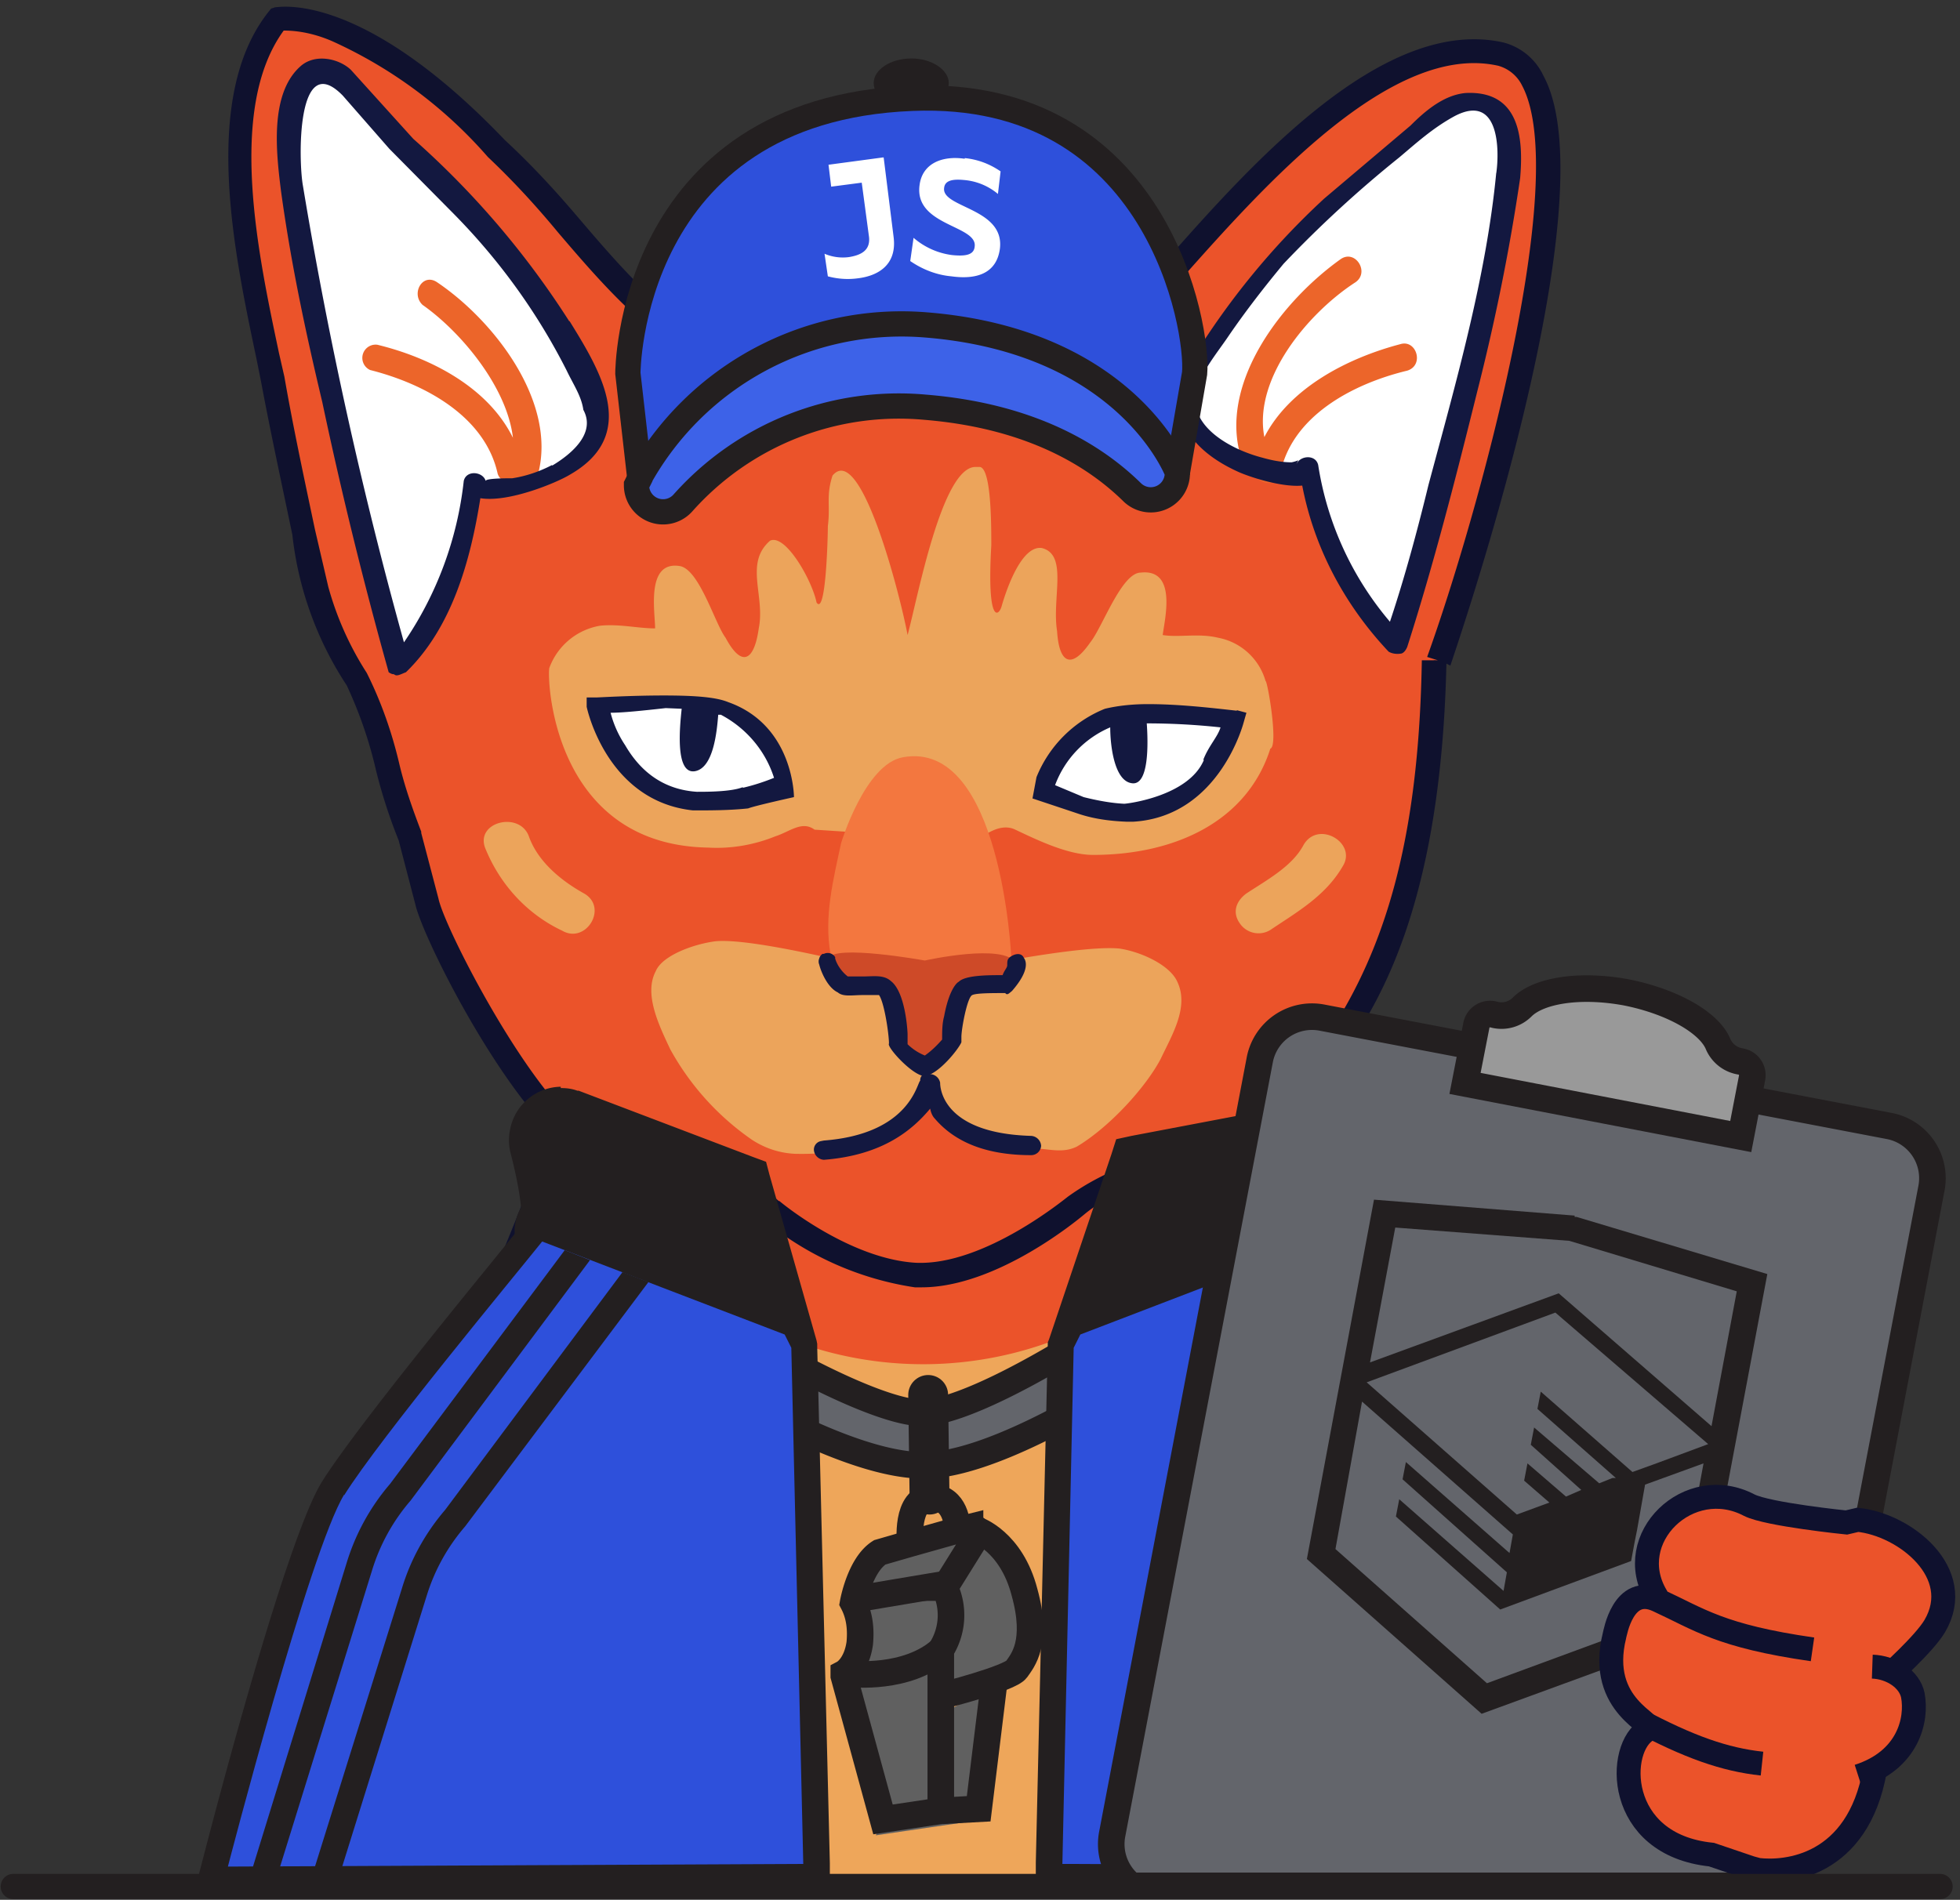
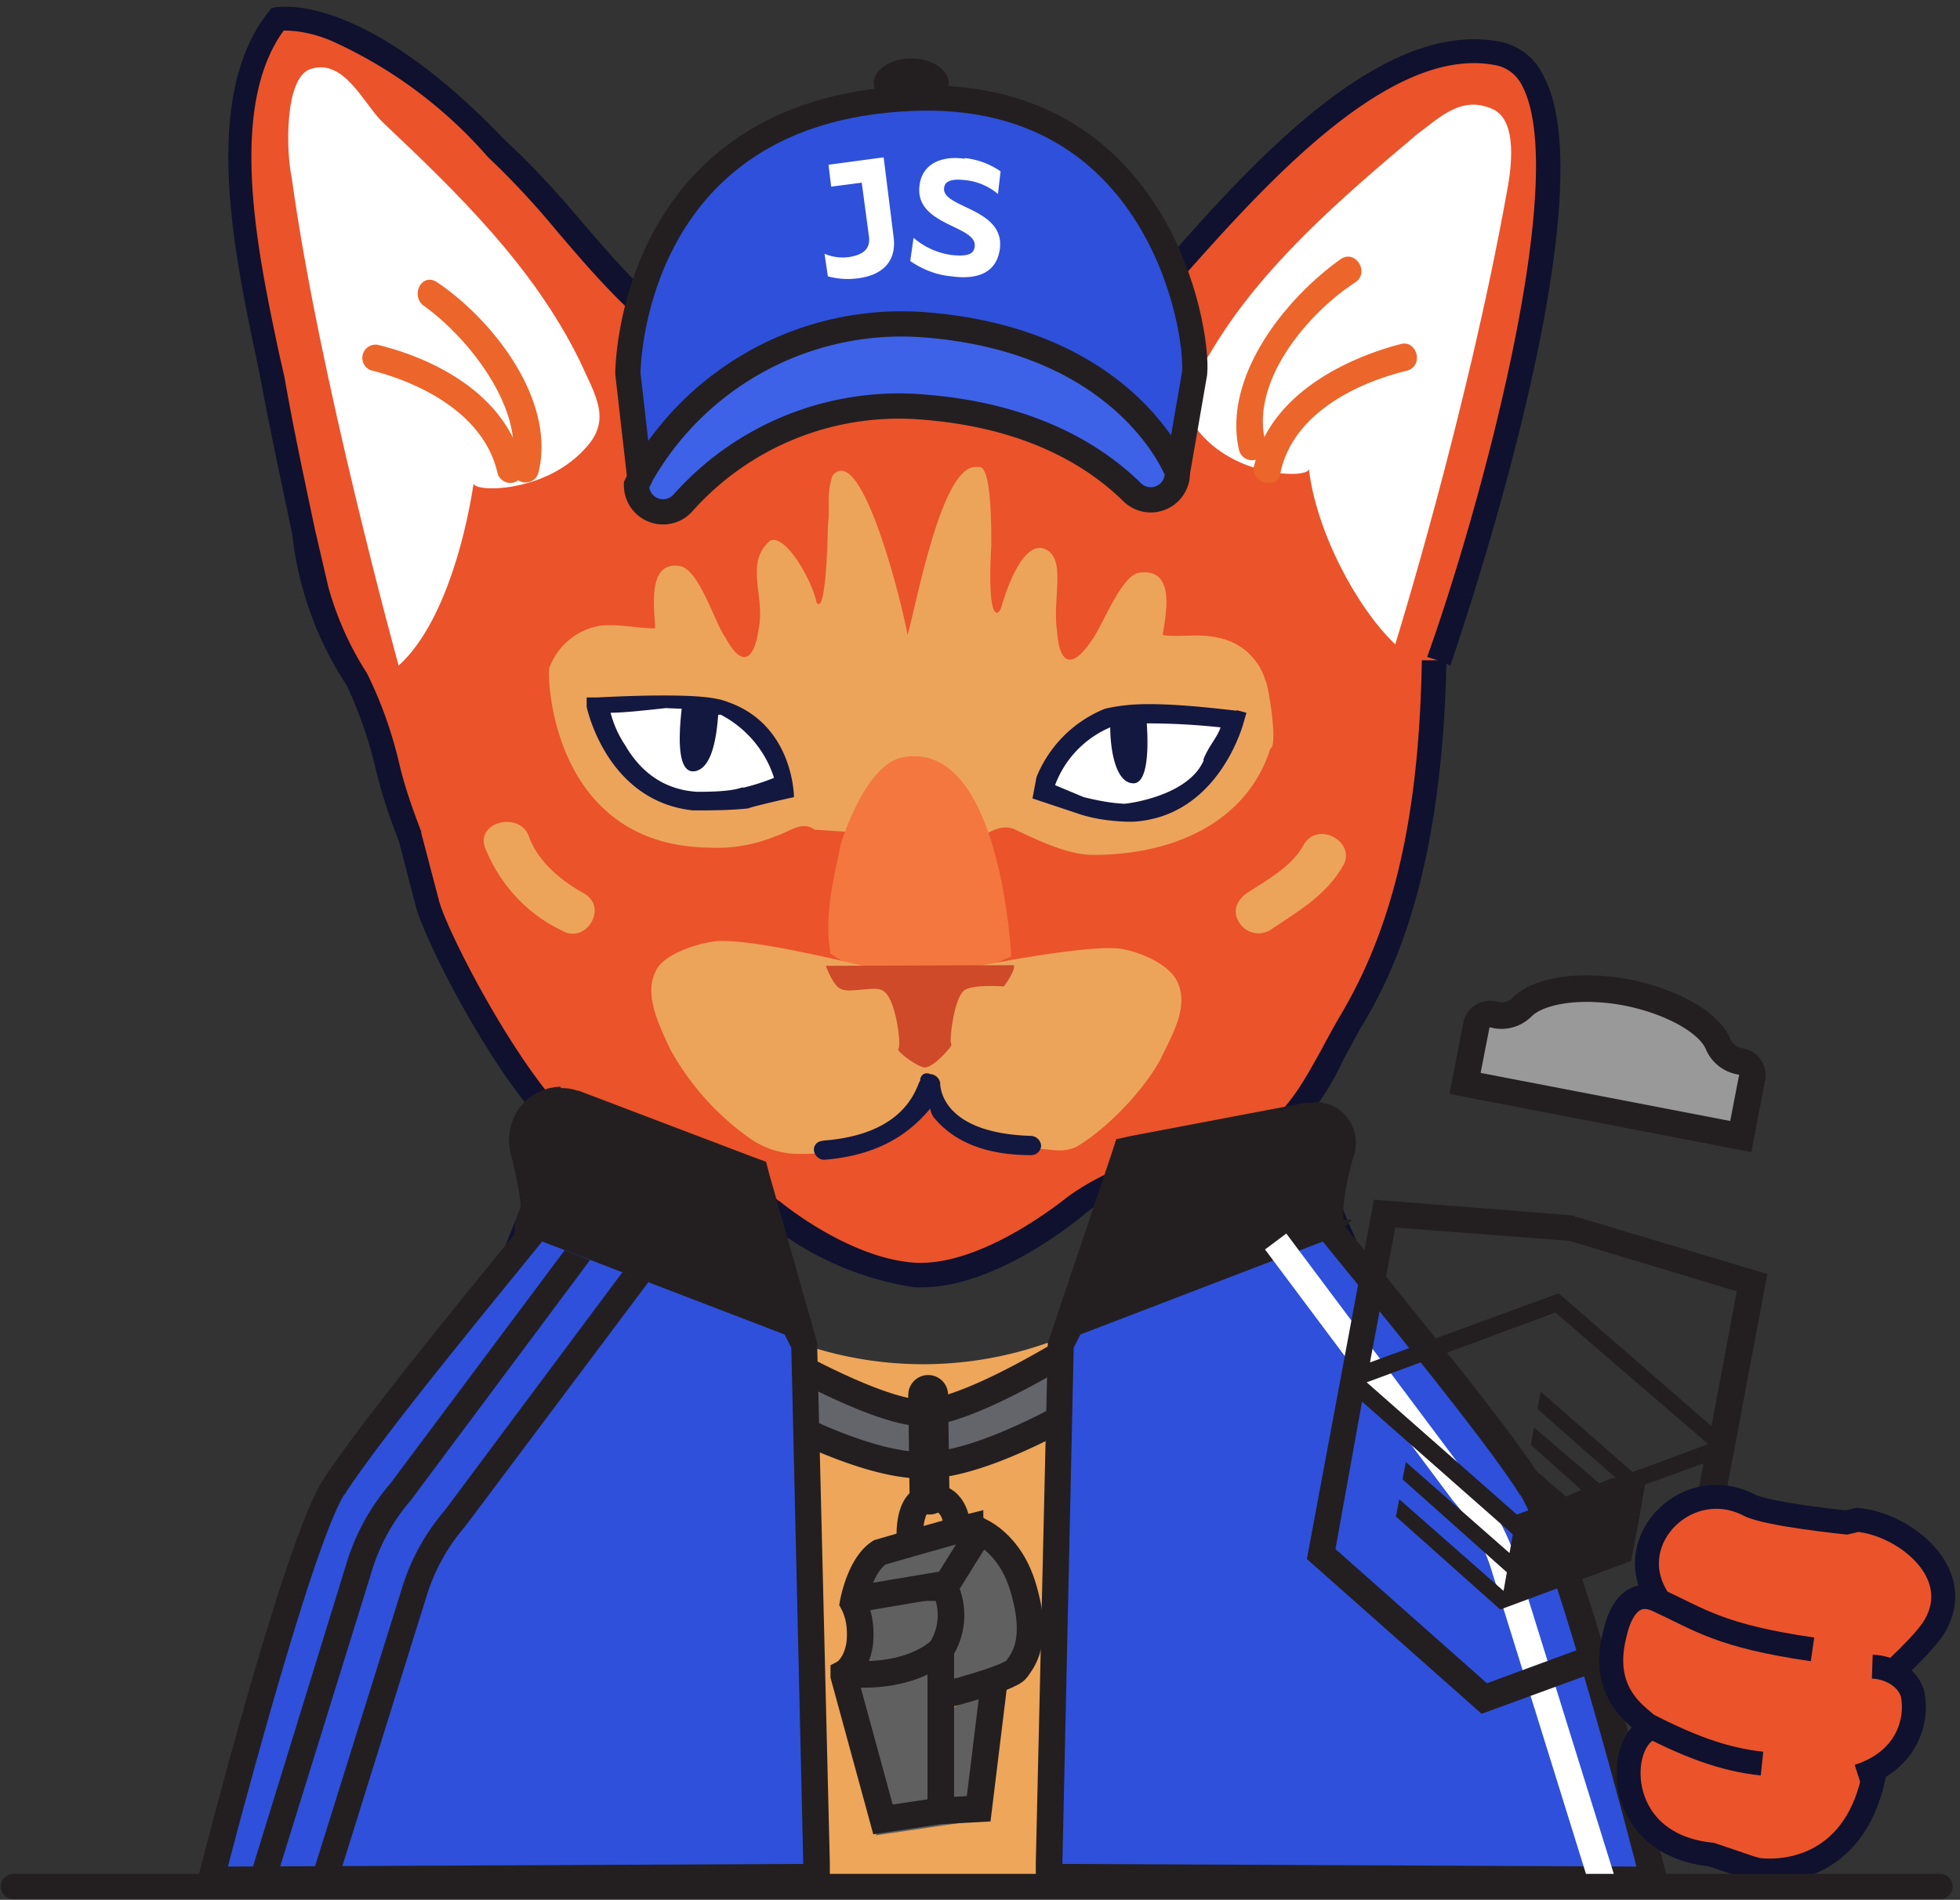
<svg xmlns="http://www.w3.org/2000/svg" width="295" height="286" fill="none">
  <rect width="100%" height="100%" fill="#333333" stroke="none" />
  <g clip-path="url(#a)">
-     <path fill="#EB532A" d="m230.2 283.9 9.7-5.2s-6.7-27.9-16.4-48.4c-3-6.2-11.8-16.3-15.6-22.7a198.3 198.3 0 0 1-15.2-35.8l-109.6 3.7S76 196 68.2 211c-3.5 6.7-11.8 17.1-14.5 23.6-8.6 21-14 44.8-14 44.8L48 284h182.3Z" />
    <path fill="#0F112E" d="M215 212.6a93 93 0 0 1 8.5 12.7c8.3 17.6 14.5 41 16 46.7l-22.1 11.9h7.5l18.7-10-.3-1.4c0-.3-7-28.3-16.6-48.7-1.7-3.8-5.4-8.6-8.8-13.3a116 116 0 0 1-6.8-9.7 197.1 197.1 0 0 1-15-35.3l-3.4 1c.3.9 6.6 21.5 15.3 36.2 2.1 3.4 4.5 6.7 7 10ZM52.2 283.9l-10.4-4.8c1.3-5.3 8-31.8 15.2-49.6 1.5-3.4 4.7-8.3 8-13 2.3-3.4 4.4-6.8 6.4-10.4 8-15 15-35.7 15-35.9l-3.4-1c0 .1-7 20.6-14.8 35.3-1.5 2.8-3.8 6.3-6.3 10-3.3 4.9-6.6 9.9-8.2 13.7C45 249 38 279.4 38 279.6l-.3 1.3 6.4 3h8.1Z" />
    <path fill="#EEA65A" d="M85.4 245.6c-.1 13 .7 29.5 5.4 38.3h98.8c5.6-8.1 5.7-26.8 5-41-1-16.2 12.9 3.6 13.3-7.7.4-11.3-19.4-47.5-19.4-47.5a196 196 0 0 0-22.5 10.7 56 56 0 0 1-53.2.5c-6.5-3.5-13.4-6.4-20.4-8.8 0 0-21.7 37.3-20.8 48.6 1 11.2 13.9-9.2 13.8 6.9Z" />
    <path fill="#EB532A" d="M215.8 99.4c-.3 18.8-2.8 38.3-12.6 54.6-4.4 7.3-6.1 12.8-13 18-5.9 4.2-18.9 1.8-28.2 9.4 0 0-13 11.1-24.3 10.5-10.8-.7-21.7-9.8-21.7-9.8-5.4-5.1-18.4-6.2-26.4-9-9.4-3.4-24.3-32.3-25.3-37.5l-2.6-9.7c-3.3-7.6-4-16-8-23.6-2.8-5-5-9-6-13.6-2.3-10.4-4.8-21.2-6.6-31.6-3.3-15.6-9.7-41 .7-54.2 0 0 11.9-2.7 33 19.4 10 9 20.2 26.1 32.8 31 2.6-2.7 4.9-5.6 7-8.7 2.8 2.4 8.2 5.5 12.6 5 2.8 0 5-2.9 7.2-2.9 1.8 0 4.7 1.8 5.4 1.8 7.6 3 7.3-3.5 11.6-3.2 4.3 0 4.3 8.3 13.7 3.2l4.7-.4c12-12.5 35.8-44.5 56.1-40 18 4.5-3.3 74.5-9.4 91.4" />
    <path fill="#0F112E" d="M138.7 193.8h-1a46.5 46.5 0 0 1-22.8-10.2h-.1c-3.3-3.2-10-4.8-16.6-6.3-3-.6-6.2-1.4-9.2-2.4-10.3-3.8-25.2-33-26.5-38.8l-2.5-9.6a79 79 0 0 1-3.4-10.5c-1-4.4-2.5-8.7-4.4-12.8A51.5 51.5 0 0 1 44 80.5c-1.6-7.7-3.3-15.5-4.7-23l-.7-3.5c-3.3-15.7-8.4-39.3 1.8-52.2l.4-.5.6-.2c.6 0 13-2.6 34.6 20 3.9 3.6 7.5 7.5 10.9 11.5 6.4 7.5 13 15.2 20.3 18.5 2.2-2.3 4.1-4.8 5.8-7.5l1.2-1.8 1.6 1.4c2.5 2.1 7.5 5 11.2 4.5h.2a7 7 0 0 0 3.2-1.3 8.1 8.1 0 0 1 4.1-1.5c1.6.2 3 .6 4.5 1.3l1 .4h.3l.3.2c3.5 1.4 4.4.5 5.9-1 1-1 2.5-2.5 5-2.3 2.3 0 3.8 1.5 4.9 2.7 1.8 2 3.1 3.3 7.9.7l.3-.2 4.4-.4c1.8-1.8 3.7-4 6-6.5 13.2-15 33.2-37.5 51.3-33.4a9.2 9.2 0 0 1 6 5c10.3 19-13.8 88-14 88.8l-.6-.3c-.7 31.2-7.7 46.4-13 55l-2.6 4.8a36.8 36.8 0 0 1-10.8 13.8c-2.9 2-6.8 2.7-11.2 3.4-5.6.8-12 1.8-17 6-.5.4-12.9 10.9-24.4 10.9Zm-21.4-13c.7.6 10.7 8.7 20.5 9.3 10.4.5 22.8-9.9 23-10a37 37 0 0 1 18.7-6.8c4-.6 7.5-1.2 9.6-2.7 5-3.7 7-7.6 9.8-12.6a142 142 0 0 1 2.7-4.9c8.1-13.5 12-30 12.4-53.7h2.4l-1.6-.5c7.6-21.1 21.7-72 14.3-86a5.7 5.7 0 0 0-3.6-3c-16-3.6-35.2 18-47.8 32.2a276 276 0 0 1-6.5 7.2l-.5.5-5 .4c-7 3.7-10 .6-12-1.5-1-1-1.6-1.6-2.3-1.6h-.1c-.8 0-1.3.3-2.3 1.3-1.6 1.6-4 4-9.6 1.8l-1.9-.7c-1-.4-2-.8-3-1a6 6 0 0 0-2.3 1c-1.4 1-3.1 1.7-5 1.8-4.3.6-9.2-1.9-12.3-4-1.8 2.5-3.8 5-6 7.2l-.8.9-1.1-.5C98.3 51.6 91 43.2 84 35c-3.3-4-6.8-7.8-10.5-11.3l-.1-.1A68.4 68.4 0 0 0 50 6.2c-2.3-1-4.8-1.6-7.3-1.6-8.6 11.8-3.8 33.9-.7 48.6l.8 3.5c1.3 7.5 3 15.4 4.6 23l2 8.6a47 47 0 0 0 5.8 13c2.2 4.4 3.8 9 4.9 13.7.8 3.4 2 6.8 3.3 10.2v.2l2.6 9.9c1 4.8 15.6 33 24.2 36.1 2.5.9 5.5 1.6 8.8 2.4 6.9 1.5 14.1 3.2 18.2 7Z" />
    <path fill="#ECA45B" d="M190.5 102.6a9.2 9.2 0 0 0-7.2-6.6c-2.9-.7-5.9 0-8.3-.4.3-2.4 2.2-10-3.3-9.4-2.9 0-5.8 8.3-7.6 10.5-2.9 4.2-4.7 3.1-5-1.7-.8-5 1.7-11.5-2.3-12.5-2.8-.4-5 5.2-6 8.6-.4 1.7-2.3 3.2-1.6-9 0-3.1 0-11.5-1.7-11.8h-.8c-5 .3-8.6 19.8-10.1 25.3-1-5.5-7-29.2-11.3-24-1 3.1-.3 4.5-.7 7.6 0 1.7-.3 13.6-1.7 11.5-.7-3.4-4.7-10.4-7-9.3-3.9 3.4-.7 8.3-1.7 13.2-.7 5-2.6 5.9-5 1.4-1.6-2.1-4-10.5-7-10.8-5-.7-3.6 7-3.6 9.4-2.6 0-5.4-.7-8.3-.4a9.9 9.9 0 0 0-7.6 6.3c-.4.7 0 26.7 23.9 27.1 3.4.2 6.9-.4 10.1-1.7 2.2-.7 4-2.4 5.9-1l24.5 1.6c1.8-1.4 3.7-2.4 5.5-1.7 3.2 1.5 8 3.9 11.9 3.9 12.3 0 23.2-5 26.7-16 1.2-.4-.3-9.5-.7-10.2Z" />
    <path fill="#fff" d="M90.1 106.4s15.2-1.4 19.2.7c8 3.9 9 12.5 9 11.5 0 0-4.7 1.7-6.1 1.7-2.5.4-5 .6-7.6.7-12.3-1.4-14.5-14.6-14.5-14.6ZM185.5 108.5s-14.8-2.2-19.2-.4c-8.3 3.5-9.7 12.2-9.7 11.1l5.8 2.1c2.5.8 5 1.1 7.6 1 12.6-.6 15.5-13.8 15.5-13.8Z" />
    <path fill="#fff" d="m157.3 119 5.8 2c2.1.7 4.3 1 6.5 1.1h.7c10.9-.3 14.5-11.5 14.8-13.2-4.1-.7-8.4-1-12.6-1-2-.1-4 .1-5.8.6a16.2 16.2 0 0 0-9.4 10.4Z" />
    <path fill="#F3773F" d="M125 143.6c-1-5.6.4-11.1 1.6-16.7 0 0 3.6-11.9 9.3-12.9 14.8-2.7 16.3 30 16.3 30-17.4 7.6-27.1-.4-27.1-.4Z" />
    <path fill="#ECA45B" d="M177.2 147.8c-1.1-2.5-5.4-4.5-8.7-5-7-.7-30.4 4.5-30.4 4.5v.2c-3-.8-24-6.4-30.4-5.8-3.2.4-8 2.1-9 4.5-1.8 3.4.4 8 2.2 11.8a40 40 0 0 0 12.3 13.6c2 1.3 4.2 2 6.5 2.1 18 .4 19.2-10.4 19.2-10l.3-1.9v.1c.8 0-1.4 11 16.4 11 2.2 0 4.3.8 6.5-.3 5-3 10.4-9 12.6-13.2 1.7-3.6 4.3-7.8 2.5-11.6Z" />
-     <path fill="#CE4A28" d="M124.7 144.3c.7-2.2 14.5.3 14.5.3s12-2.7 13.7.4c.4.7-1.5 3.1-1.5 3.1s-5-.3-6 .7c-1.6 1.4-2.3 8-1.9 8 .5 0-2.5 3.5-3.9 3.5-1 0-4.3-2.4-4-2.7.4-.4-.3-7.4-2.1-8.7-1.1-1-5 .4-6.6-.4-.7-1-2.1-4.2-2.1-4.2Z" />
    <path fill="#131840" d="M109.6 105.7c-1.7-.7-4.6-1-9.7-1-5 0-9.8.3-10.2.3h-1.4v1.4s2.9 14.2 16 15.6c2.7 0 5.5 0 8.3-.3 1-.4 6.9-1.7 6.9-1.7s0-10.8-9.9-14.3Zm2.2 12.8c-1.7.7-5.4.7-6.9.7-4.7-.3-8.3-2.7-10.8-7a16 16 0 0 1-2.2-4.9c1.8 0 4.7-.3 8.3-.7l2.4.1c-.3 2.8-1 9.9 2 9.4 2.8-.5 3.3-6 3.5-8.5h.4c3.8 2 6.7 5.4 8 9.5-1.5.6-3 1.1-4.7 1.5ZM186.2 107c-4.4-.5-9-1-13.4-1-2.2 0-4.4.2-6.5.7A18.6 18.6 0 0 0 156 117l-.6 3.2 7.2 2.4c2.2.7 4.5 1 6.9 1.1h1.1c13-.8 16.6-15 16.6-15l.4-1.4-1.5-.4Zm-5 7.4c-2.3 5.5-11.6 6.6-12 6.6-2-.1-4.1-.5-6.1-1l-4.3-1.8a15.2 15.2 0 0 1 8.3-8.7c0 2.7.6 8 3.2 8.4 2.7.5 2.5-6.2 2.3-9 3.7 0 7.4.2 11.1.6-.4 1.4-1.8 2.8-2.6 4.9Z" />
    <path fill="#ECA45B" d="M73 127.6c2.2 5.5 6.3 10 11.6 12.5 3.6 2.1 7-3.5 3.3-5.6-3.6-2-7-4.9-8.3-8.6-1.4-3.8-8-2.2-6.6 1.7ZM191.2 140c4-2.7 8.3-5.1 10.9-9.6 2.2-3.5-3.7-7-5.9-3.2-1.7 3.2-5.4 5.2-8.6 7.3-1.5 1.1-2.2 2.8-1 4.5a3.4 3.4 0 0 0 4.6 1Z" />
    <path fill="#131840" d="M124 174.6a1.6 1.6 0 0 1-1.5-1.5 1.3 1.3 0 0 1 1-1.3l.5-.1c13-1 14-8.7 14.5-9a1.1 1.1 0 0 1 .5-1 1.1 1.1 0 0 1 1 0 1.6 1.6 0 0 1 1.5 1.3c0 .4 0 7.6 13.7 8a1.6 1.6 0 0 1 1.5 1.5 1.5 1.5 0 0 1-1.5 1.4c-7 0-11.6-2.1-14.5-5.5-.4-.4-.6-1-.7-1.5-2.6 3.1-7 7-16 7.7Z" />
    <path fill="#CE4A28" d="M152.6 145.3c.3.8-1.5 3.2-1.5 3.2s-5-.4-6.1.7c-1.5 1.4-2.2 8-1.8 8 .4 0-2.6 3.5-4 3.5-1 0-4.3-2.4-4-2.8.5-.3-.3-7.3-2.1-8.6-1-1.1-5 .3-6.5-.4-1.2-.4-2.3-3.5-2.3-3.5" />
-     <path fill="#131840" d="M139.2 162c-1.8 0-5.8-4.4-5.4-4.9 0-1.4-.7-6.2-1.5-7.3h-2.5c-1.5 0-2.9.3-3.7-.4-1.5-.7-2.5-3-2.8-4.2a1.2 1.2 0 0 1 0-.9 1.2 1.2 0 0 1 .5-.7h.2a1.3 1.3 0 0 1 1.7.5v.2c.3 1 1 2 1.9 2.7h2.2c1.7 0 3.2-.3 4.3.7 2.2 1.7 2.5 7.6 2.5 8v1.5a8 8 0 0 0 2.6 1.7c1-.7 1.8-1.5 2.6-2.4 0-1.2 0-2.4.3-3.5.7-3.8 1.8-5 2.2-5.2 1-1 4.4-1 6.6-1 .3-.8.7-1.1.7-1.5 0-.7 0-1 .7-1.4.7-.4 1.5-.4 1.8.3.3.4 1 1.8-1.8 5-.4.3-.7.7-1 .3-2.3 0-4.8 0-5.1.4-.7.7-1.5 5-1.5 6.2v.8c-.4 1-3.4 4.8-5.5 5.1Z" />
    <path fill="#fff" d="M60 100.2c6.2-5.6 9.8-17.7 11.3-27.5-.4 1.4 10.4 1.7 16.6-5 4.3-4.4 1.8-8-.7-13.5C80.2 40 68.8 29 57.6 18.4c-2.9-2.8-5.8-9.7-10.9-8-4 1.4-3.6 12.8-2.8 16.3C48 56.7 60 100.2 60 100.2ZM210 97c-5.8-5.5-11.9-17-13-26.4 0 1.4-10.4 1.4-16.2-5.2-4-4.5-1.5-7.6 1.5-12.5 7.6-12.8 19.5-23 31-32.7 3.3-2.4 6.6-5.9 11.3-3.8 4 1.7 2.8 9.4 2.2 12.5C220.8 62.3 210 97 210 97Z" />
    <path fill="#EC652A" d="M210.8 51.8c-8 2.1-16.7 6.6-20.5 14-1.7-8.8 6.6-18.7 13.7-23.3 2.2-1.5 0-5-2.2-3.5-8.7 6.2-17.8 18-15.3 28.8a2 2 0 0 0 2.5 1.4l-.3 1.1c-.4 2.4 3.6 3.5 4 1 1.7-8.6 10.8-13.5 19.1-15.5 2.6-.8 1.4-4.7-1-4ZM65.8 42.5c-2.2-1.5-4 1.7-2.2 3.4 5.7 4 12.7 12.3 13.6 20-3.7-7.5-12.2-12-20.4-14a2 2 0 0 0-1.1 3.8c8.3 2.1 17.3 7 19.2 15.6a2 2 0 0 0 3.1 1 2 2 0 0 0 3-1c2.8-10.8-6.6-23-15.2-28.8Z" />
-     <path fill="#131840" d="M85.7 48.4a130 130 0 0 0-23.5-27.5l-9.4-10.4C51 8.8 47.4 8 45.2 10c-4.7 4.2-3.6 13.2-2.9 18.8C43.8 39.7 46 50 48.5 60.5a648.3 648.3 0 0 0 10 40.7c.3.2.5.3.8.3.4.4 1 0 1.8-.3C68 94.5 70.8 84.5 72.3 75c4.3.7 11.6-2.4 13.4-3.5 10.6-6 4.7-15.6 0-23.2ZM83.1 70c-1.9 1-4 1.7-6 2-.8 0-4 0-4 .4-.4-1.4-2.9-1.7-3.3 0a53.3 53.3 0 0 1-9 24.3A658.3 658.3 0 0 1 45.6 28c-.7-3.8-1-20.8 6-13.6l7 8 9.7 9.8c6.9 7 12.6 14.9 17 23.6 1 2.1 2.2 3.8 2.5 5.9 1.9 3.5-1.7 6.6-4.7 8.4ZM220.6 14c-3.3.3-6.1 2.7-8.3 4.9l-13 11c-7.8 7.2-14.5 15.4-20 24.4-4.3 7.3-.7 13.2 7 16.7 1.5.7 6.5 2.4 9.7 2.1 1.8 9.4 6.4 18 13 25 .5.3 1.2.4 1.8.3.3 0 .7-.3 1-1 4-12.5 7.3-25.4 10.5-38.3 2.7-10.6 4.9-21.4 6.5-32.3.5-5.9 0-13.2-8.2-12.8Zm4.6 12c-1.5 15.7-6.1 31.7-10.2 47-1.7 7-3.6 14-5.8 20.6A47.7 47.7 0 0 1 198.4 70c-.4-1.7-2.9-1.4-3.3 0 .3-1 .7-.7-.7-.4-1.5 0-3-.3-4.4-.7-3.9-1-9.7-3.8-10.1-8.3-.4-3.1 3.2-7.3 5-10 2.6-3.8 5.4-7.4 8.3-10.9a176 176 0 0 1 17.4-16c2.5-2.1 5-4.4 8.3-6.2 6.8-3.6 6.8 5.2 6.3 8.6Z" />
    <path fill="#63656B" stroke="#231F20" stroke-miterlimit="10" stroke-width="4" d="M139 220.6c-9.8 0-25.1-8.4-33.5-13.6-13.2-8-21-12.8-25.7-19l-.3-2c-.4-2.8 1.7-5.4 5-6.3 9 11.8 44.1 33 54.3 33h.3c10.6-.5 43-22 54-34.2l3.8 2.2 1.8 4.9a134.6 134.6 0 0 1-26.3 20.4c-9.9 6.4-23.6 14.1-32.6 14.6h-.8Z" />
    <path fill="#2E50DB" d="M137.3 14.7c37-1.4 43 35 42.5 41.5l-2.6 15V71s-7.4-19.9-38-22.3A45.1 45.1 0 0 0 96.3 72l-1.8-15.7s0-39.8 42.8-41.5Z" />
    <path fill="#3D62E8" d="M177.2 71.1a4 4 0 0 1-6.8 3 48.5 48.5 0 0 0-31.2-12.8c-18-1.4-29.7 7.1-36.5 14.4a4 4 0 0 1-7-2.7l.6-1a45 45 0 0 1 42.9-23.1c30.6 2.4 38 22.2 38 22.2Z" />
    <path fill="#231F20" d="M137.2 8.8c3 0 5.6 1.7 5.6 3.7 0 2.1-2.5 3.8-5.6 3.8-3.2 0-5.7-1.7-5.7-3.8 0-2 2.5-3.7 5.7-3.7Z" />
    <path stroke="#231F20" stroke-miterlimit="10" stroke-width="3.8" d="m96.3 72-.5 1a4 4 0 0 0 7 2.7 43.5 43.5 0 0 1 36.4-14.4c16 1.3 25.6 7.3 31.2 12.8a4 4 0 0 0 6.8-3s-7.4-19.8-38-22.2a45.1 45.1 0 0 0-42.9 23Z" />
    <path stroke="#231F20" stroke-miterlimit="10" stroke-width="3.8" d="m177.2 71.2 2.6-15c.6-6.6-5.4-42.9-42.5-41.4-42.8 1.7-42.8 41.4-42.8 41.4L96.3 72" />
    <path fill="#606060" d="m147.8 254.8-1 19.3-15 2.2 11.6-19.2 4.4-2.3ZM154.2 239.7c2.1 7.7-.3 10.2-1.2 11.6-1 1.4-11.3 4-11.3 4v-7a9.7 9.7 0 0 0 .5-9.3l4.8-7.8a1 1 0 0 0 0-1s5.1 1.8 7.2 9.5Z" />
    <path fill="#606060" d="m144 230.4 2-.5a1 1 0 0 1 1 .3 1 1 0 0 1 0 1l-4.8 7.8a9.7 9.7 0 0 1-.6 9.4c-5 4.5-13.5 3.6-13.5 3.6l-1 .3-.1-.4s2-1.1 2.5-4.6c.2-2-.1-4.2-1-6 0 0 1-5.7 4-7.7l4.5-1.2 7-2Z" />
    <path fill="#606060" d="M141.6 248.4v6.9l.1 17.3-8.7 1.3-6-21.6 1.1-.3s8.4.9 13.5-3.6Z" />
    <path stroke="#231F20" stroke-miterlimit="10" stroke-width="4" d="M147 230.3a1 1 0 0 1 0 1l-4.8 7.7a9.7 9.7 0 0 1-.6 9.4V272.6l-8.7 1.3-5.9-21.6v-.4s1.9-1 2.4-4.5c.2-2.1 0-4.2-1-6.1 0 0 1-5.7 4-7.6l4.5-1.3 7.1-2 2-.5a.9.9 0 0 1 1 .4Z" />
    <path stroke="#231F20" stroke-miterlimit="10" stroke-width="4" d="M128.2 252s8.3.9 13.4-3.6M141.7 255.3s10.3-2.6 11.3-4c.9-1.3 3.3-4 1.2-11.6-2-7.7-7.2-9.4-7.2-9.4M137 232.4s-.8-7 3.3-7c3.5.1 3.8 4 3.8 5v.3M142.1 238.5l-13.7 2.3" />
    <path fill="#fff" d="m133 23.7 1.5 12c.5 4-2.1 5.8-5.4 6.2-1.5.2-3 .1-4.5-.3l-.5-3.4a7 7 0 0 0 3.7.5c1.8-.3 3.2-1 3-3l-1.1-8.2-4.6.6-.4-3.3 8.2-1.1ZM145.2 23.8c2 .2 3.8.9 5.4 2l-.4 3.4a9.1 9.1 0 0 0-5.1-2.1c-2-.2-2.9.2-3 1.2-.4 3 9.1 3 8.4 9.1-.5 3.9-3.7 4.7-7.3 4.2-2.2-.2-4.3-1-6.2-2.3l.5-3.5a11 11 0 0 0 5.8 2.6c2 .2 3.3 0 3.4-1.3.4-3.2-9.1-3.1-8.3-9.2.4-3.3 3.4-4.5 6.8-4Z" />
    <path stroke="#231F20" stroke-miterlimit="10" stroke-width="4" d="m149.6 253.5-2.3 18.8-5.5.3" />
    <path stroke="#231F20" stroke-linecap="round" stroke-linejoin="round" stroke-width="6" d="m139.7 210 .2 15" />
    <path fill="#231F20" d="M32.4 280.5c.5-2 12.4-47.9 17.8-56.5 4.1-6.6 17.2-22.8 25-32.4l4.9-6s1.4-1.9-1.3-12.7a5.8 5.8 0 0 1 7.5-7l27.3 10.5 7.4 26.2 1.9 80-91.1.4.6-2.5Z" />
    <path fill="#231F20" d="M84.4 167.6c.4 0 .9 0 1.2.2l26.4 10 7.1 25 1.8 77.8-86.6.4s12.3-47.4 17.5-55.9c5.3-8.4 25.8-33.1 29.8-38.2 1.7-2.2.5-9-.9-14.4a3.9 3.9 0 0 1 3.7-4.9m0-4a7.9 7.9 0 0 0-7.6 6.3 7.8 7.8 0 0 0 0 3.5c2.1 8.1 1.7 10.7 1.6 11.2l-4.7 5.8c-7.9 9.7-21 25.9-25.2 32.6-5.5 8.7-16.7 52-18 57l-1.3 5h5.2l86.5-.5h4v-4l-1.9-77.7v-.5l-.1-.5-7.1-25-.5-1.9-1.9-.7-26.3-10h-.2c-.8-.3-1.6-.4-2.5-.4v-.1Z" />
    <path fill="#2E50DB" d="M51.8 225c-5.2 8.5-17.5 56-17.5 56l86.6-.4-1.8-77.7-1-2-36.5-14c-4 5-24.5 29.7-29.8 38.2Z" />
    <path fill="#231F20" d="m157.8 282.5 1.8-80 9.9-29.2 27.4-5.3.8-.1a4.3 4.3 0 0 1 4.2 3.5c.1.6 0 1.3-.1 1.9-2.1 7.5-2 11.4-1.2 12.4l4.8 6c7.8 9.6 21 25.7 25 32.4 5.5 8.6 17.3 54.5 17.9 56.4l.6 2.5-91.1-.5Z" />
    <path fill="#231F20" d="M197.7 169.8a2.3 2.3 0 0 1 2.2 3c-1.2 4.3-2.8 11.5-.8 14 4 5.1 24.5 29.8 29.7 38.3 5.3 8.4 17.5 55.8 17.5 55.8l-86.4-.3 1.7-77.7 9.5-27.9 26.2-5h.5m0-4h-1.2l-26.3 5-2.3.5-.7 2.2-9.4 27.9-.2.5v.6l-1.8 77.7v4h4l86.5.5h5.1l-1.3-5c-1.2-4.9-12.5-48.2-18-57-4.1-6.7-17.3-22.9-25.1-32.6l-4.8-5.8c-.2-.7-.5-3.8 1.5-10.7a6.1 6.1 0 0 0-3.2-7.3c-.8-.4-1.8-.6-2.7-.6Z" />
    <path fill="#2E50DB" d="M228.8 225c5.3 8.5 17.5 56 17.5 56l-86.4-.4 1.7-77.7 1-2 36.5-14c4 5 24.5 29.7 29.7 38.2Z" />
    <path stroke="#fff" stroke-miterlimit="10" stroke-width="4" d="m192 186.9 28.2 37.7a31 31 0 0 1 6.2 11.2l15.3 49.2" />
-     <path fill="#63656B" stroke="#231F20" stroke-miterlimit="10" stroke-width="4" d="M170.2 283.9h100.5l20-105a8 8 0 0 0-6.4-9.4L199 153.2a8 8 0 0 0-9.4 6.4l-22.2 116.5a8 8 0 0 0 2.9 7.8Z" />
    <path fill="#999" stroke="#231F20" stroke-miterlimit="10" stroke-width="4" d="M262 159.8a4.4 4.4 0 0 1-3.4-2.6c-1.3-3.2-6.8-6.4-13.8-7.8-7-1.3-13.2-.3-15.7 2.2a4.4 4.4 0 0 1-4 1.2l-.4-.1a2.1 2.1 0 0 0-2.5 1.7l-1.7 8.7 41.5 8 1.7-8.8a2.1 2.1 0 0 0-1.7-2.5Z" />
    <path fill="#231F20" d="m237 183-30.2-2.4-10.1 54.1L223 258l32.8-12 10.2-54.2-28.7-8.6h-.3Zm15.3 59.9-28.5 10.5-22.8-20.2L205 211l22.7 20-.5 2.8-15.6-13.7-.5 2.6 15.7 14-.5 2.8-15.7-13.8-.5 2.6 15.7 14 19.7-7.3.5-2.7.2-1 .2-1 1.2-6.8 8.8-3.2-4.2 22.6Zm4.8-25.5-7.8 2.9-3.6 1.3-13.8-12.1-.5 2.6 11.8 10.4h-.5l-2 .8-9.8-8.4-.5 2.6 7.6 6.8-2.3 1-5.8-5-.5 2.6 3.8 3.3-4.9 1.8-22.6-19.9 28.4-10.5 23 19.8Zm.5-2.7-23-20-28.4 10.4 3.8-20.3 26.2 2 25.2 7.6-3.8 20.3Z" />
    <path fill="#EB532A" d="M272.8 248.3c-13.9-2-17-4.5-23.3-7.4-5.2-2.4-6.4 5-6.5 5.3-2.7 10.9 6.7 13.3 5 14.2-4.7 2.5-5 17.3 9.6 18.8l5.9 2 1.1.3c4.2.5 15-.4 17.6-15 1.3-7.3 2-14.2 2-14.2s5.4-4.8 7-7.5c4.7-8-4.5-15.3-11.6-16l-1.7.4s-11.8-1.2-14.6-2.6c-9.1-4.8-19.2 5-14 13.7l.4.7" />
    <path stroke="#0F112E" stroke-miterlimit="10" stroke-width="3.6" d="M272.8 248.3c-13.9-2-17-4.5-23.3-7.4-5.2-2.4-6.4 5-6.5 5.3-2.7 10.9 6.7 13.3 5 14.2-4.7 2.5-5 17.3 9.6 18.8l5.9 2 1.1.3c4.2.5 15-.4 17.6-15 1.3-7.3 2-14.2 2-14.2s5.4-4.8 7-7.5c4.7-8-4.5-15.3-11.6-16l-1.7.4s-11.8-1.2-14.6-2.6c-9.1-4.8-19.2 5-14 13.7l.4.7" />
    <path fill="#EB532A" d="M246.5 258.9c7.7 4.1 13.1 6 18.7 6.6Z" />
    <path stroke="#0F112E" stroke-miterlimit="10" stroke-width="3.6" d="M246.5 258.9c7.7 4.1 13.1 6 18.7 6.6" />
    <path fill="#EB532A" d="M279.7 267.4c7.5-2.4 8.9-8.5 8.2-12.2-.5-2.4-3.2-4.2-6.1-4.3" />
    <path stroke="#0F112E" stroke-miterlimit="10" stroke-width="3.6" d="M279.7 267.4c7.5-2.4 8.9-8.5 8.2-12.2-.5-2.4-3.2-4.2-6.1-4.3" />
    <path fill="#231F20" d="m85 188.2-26.3 35.2a33 33 0 0 0-6.5 11.8L37 284.5l3.7 1.2L56 236.4a29 29 0 0 1 5.8-10.5l27-36.2-3.8-1.5Z" />
    <path stroke="#231F20" stroke-linecap="round" stroke-linejoin="round" stroke-width="3.8" d="M2 284h290" />
    <path fill="#231F20" d="M93.7 191.5 67 227.3c-3 3.5-5.2 7.5-6.5 11.8l-14 44.8h4.1l13.6-43.6a29 29 0 0 1 5.8-10.5L97.6 193l-3.9-1.5Z" />
  </g>
  <defs>
    <clipPath id="a">
      <path fill="#fff" d="M0 0h295v286H0z" />
    </clipPath>
  </defs>
</svg>